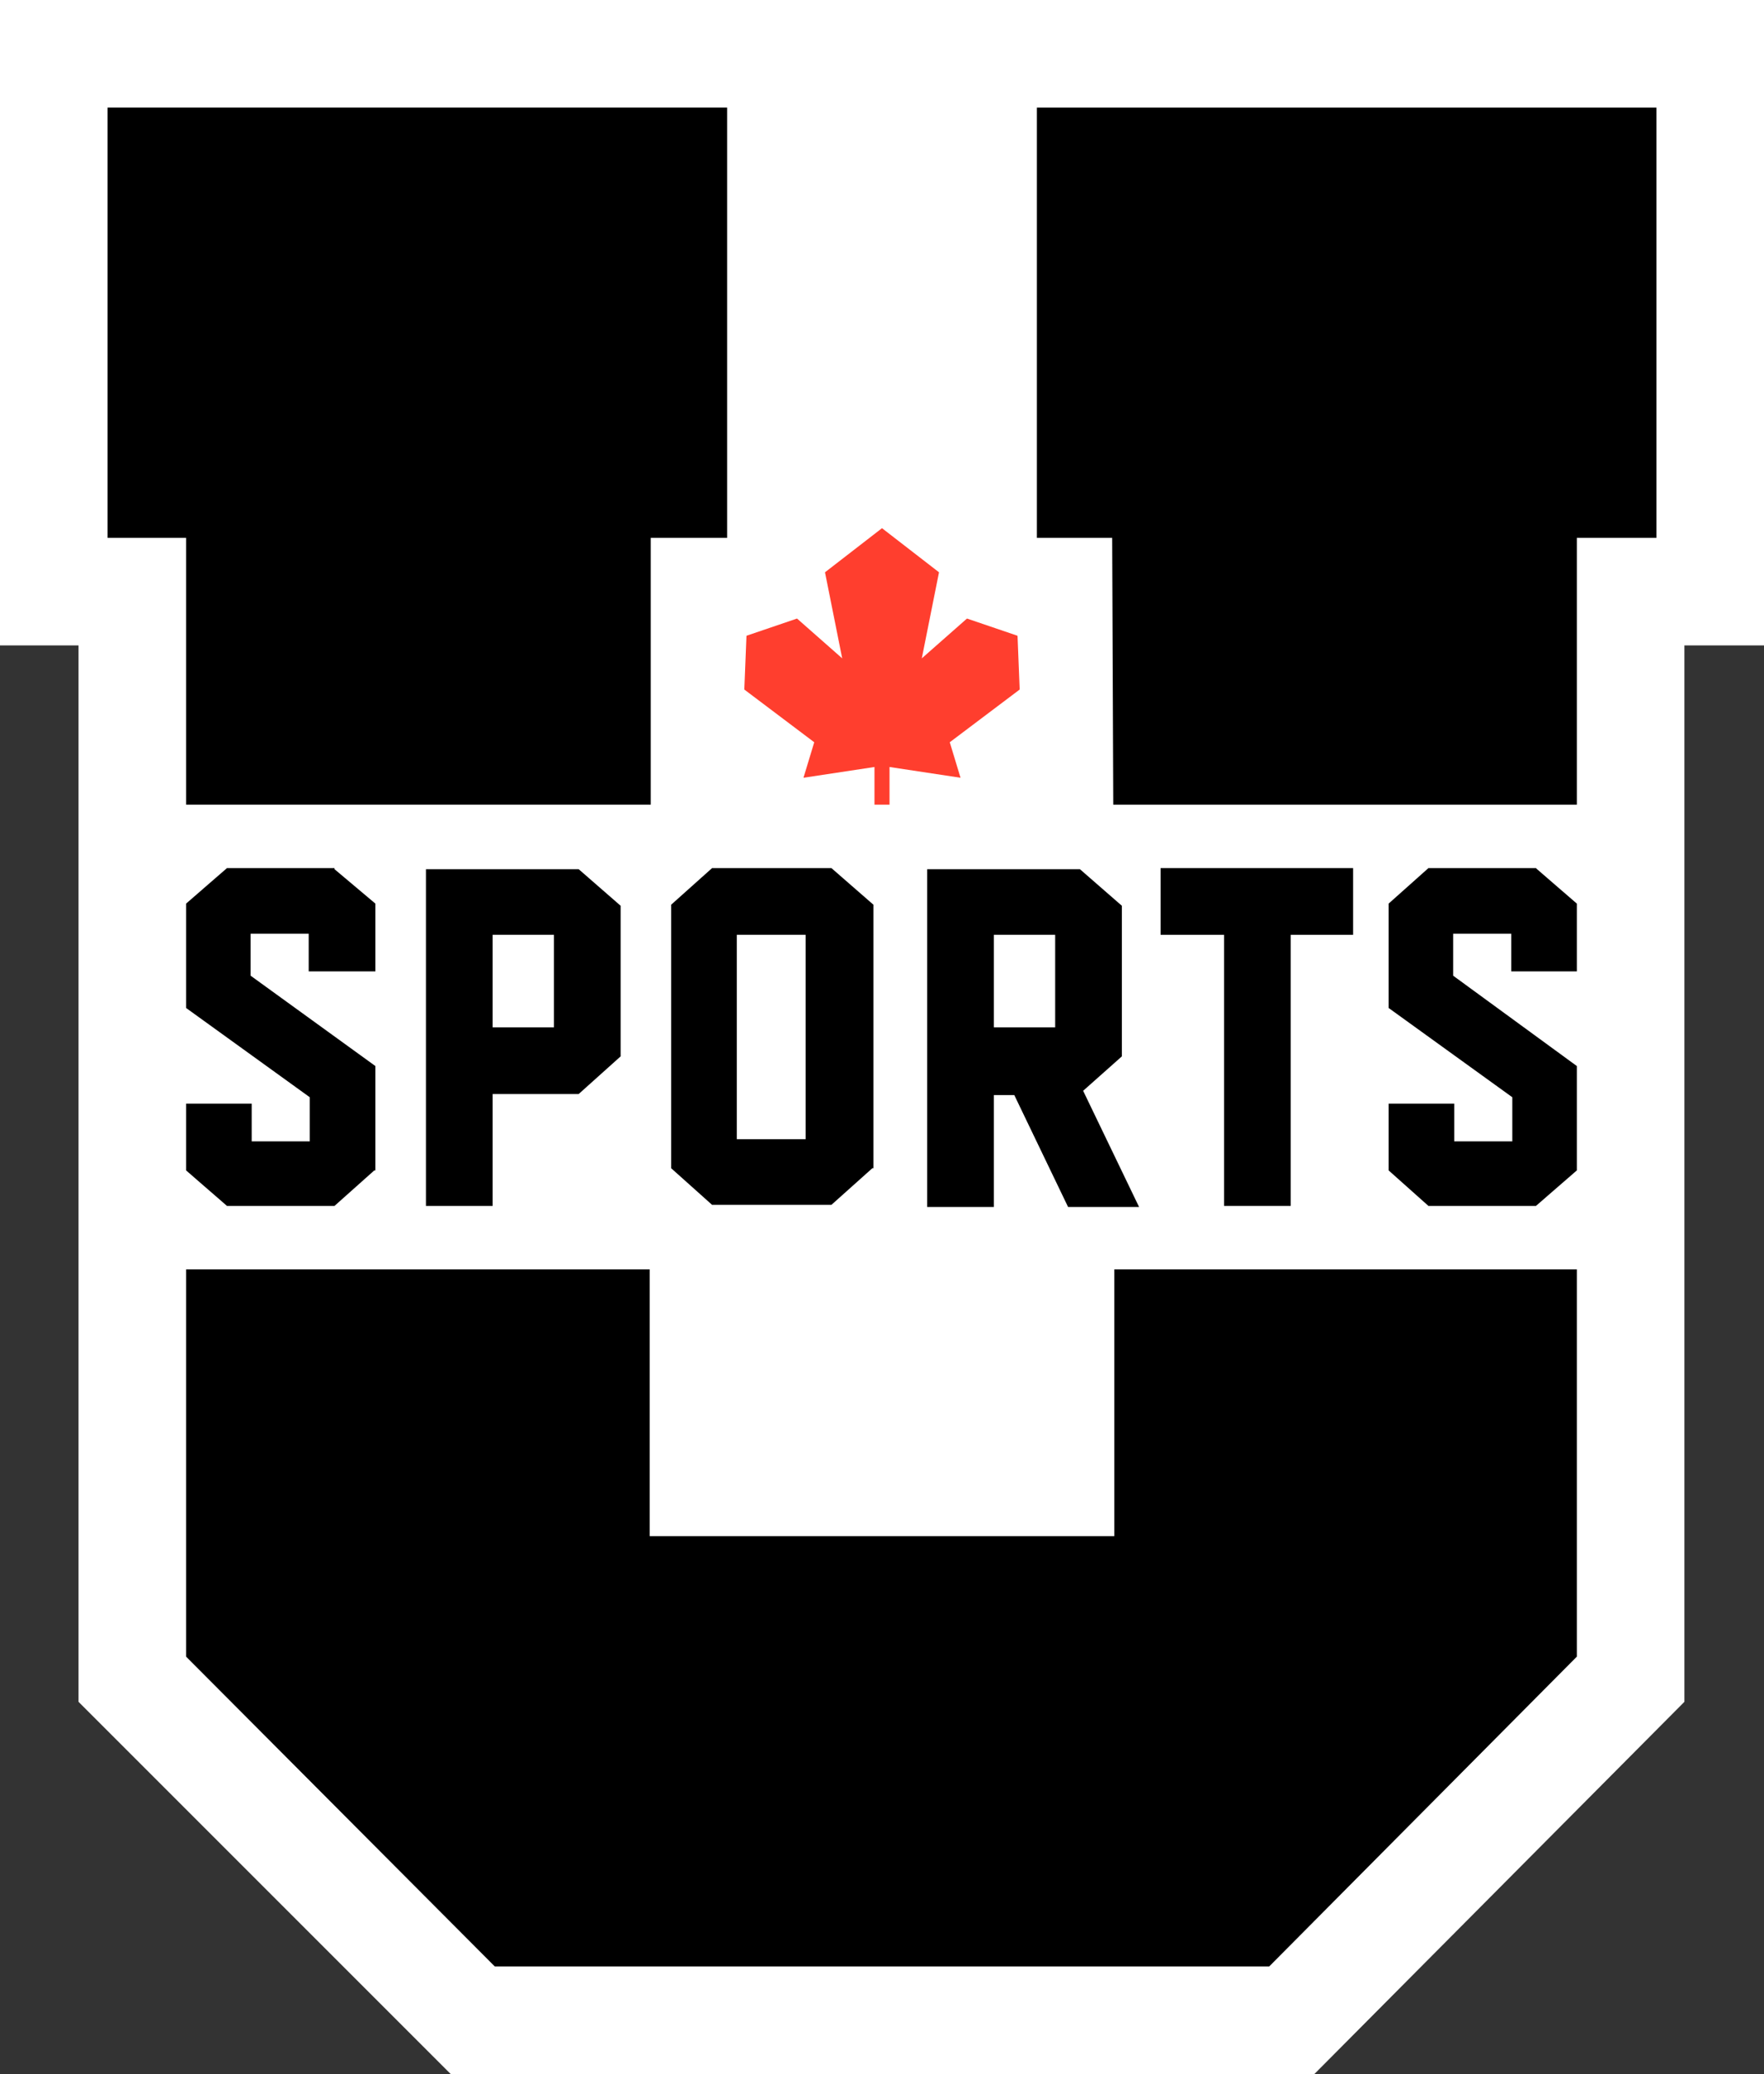
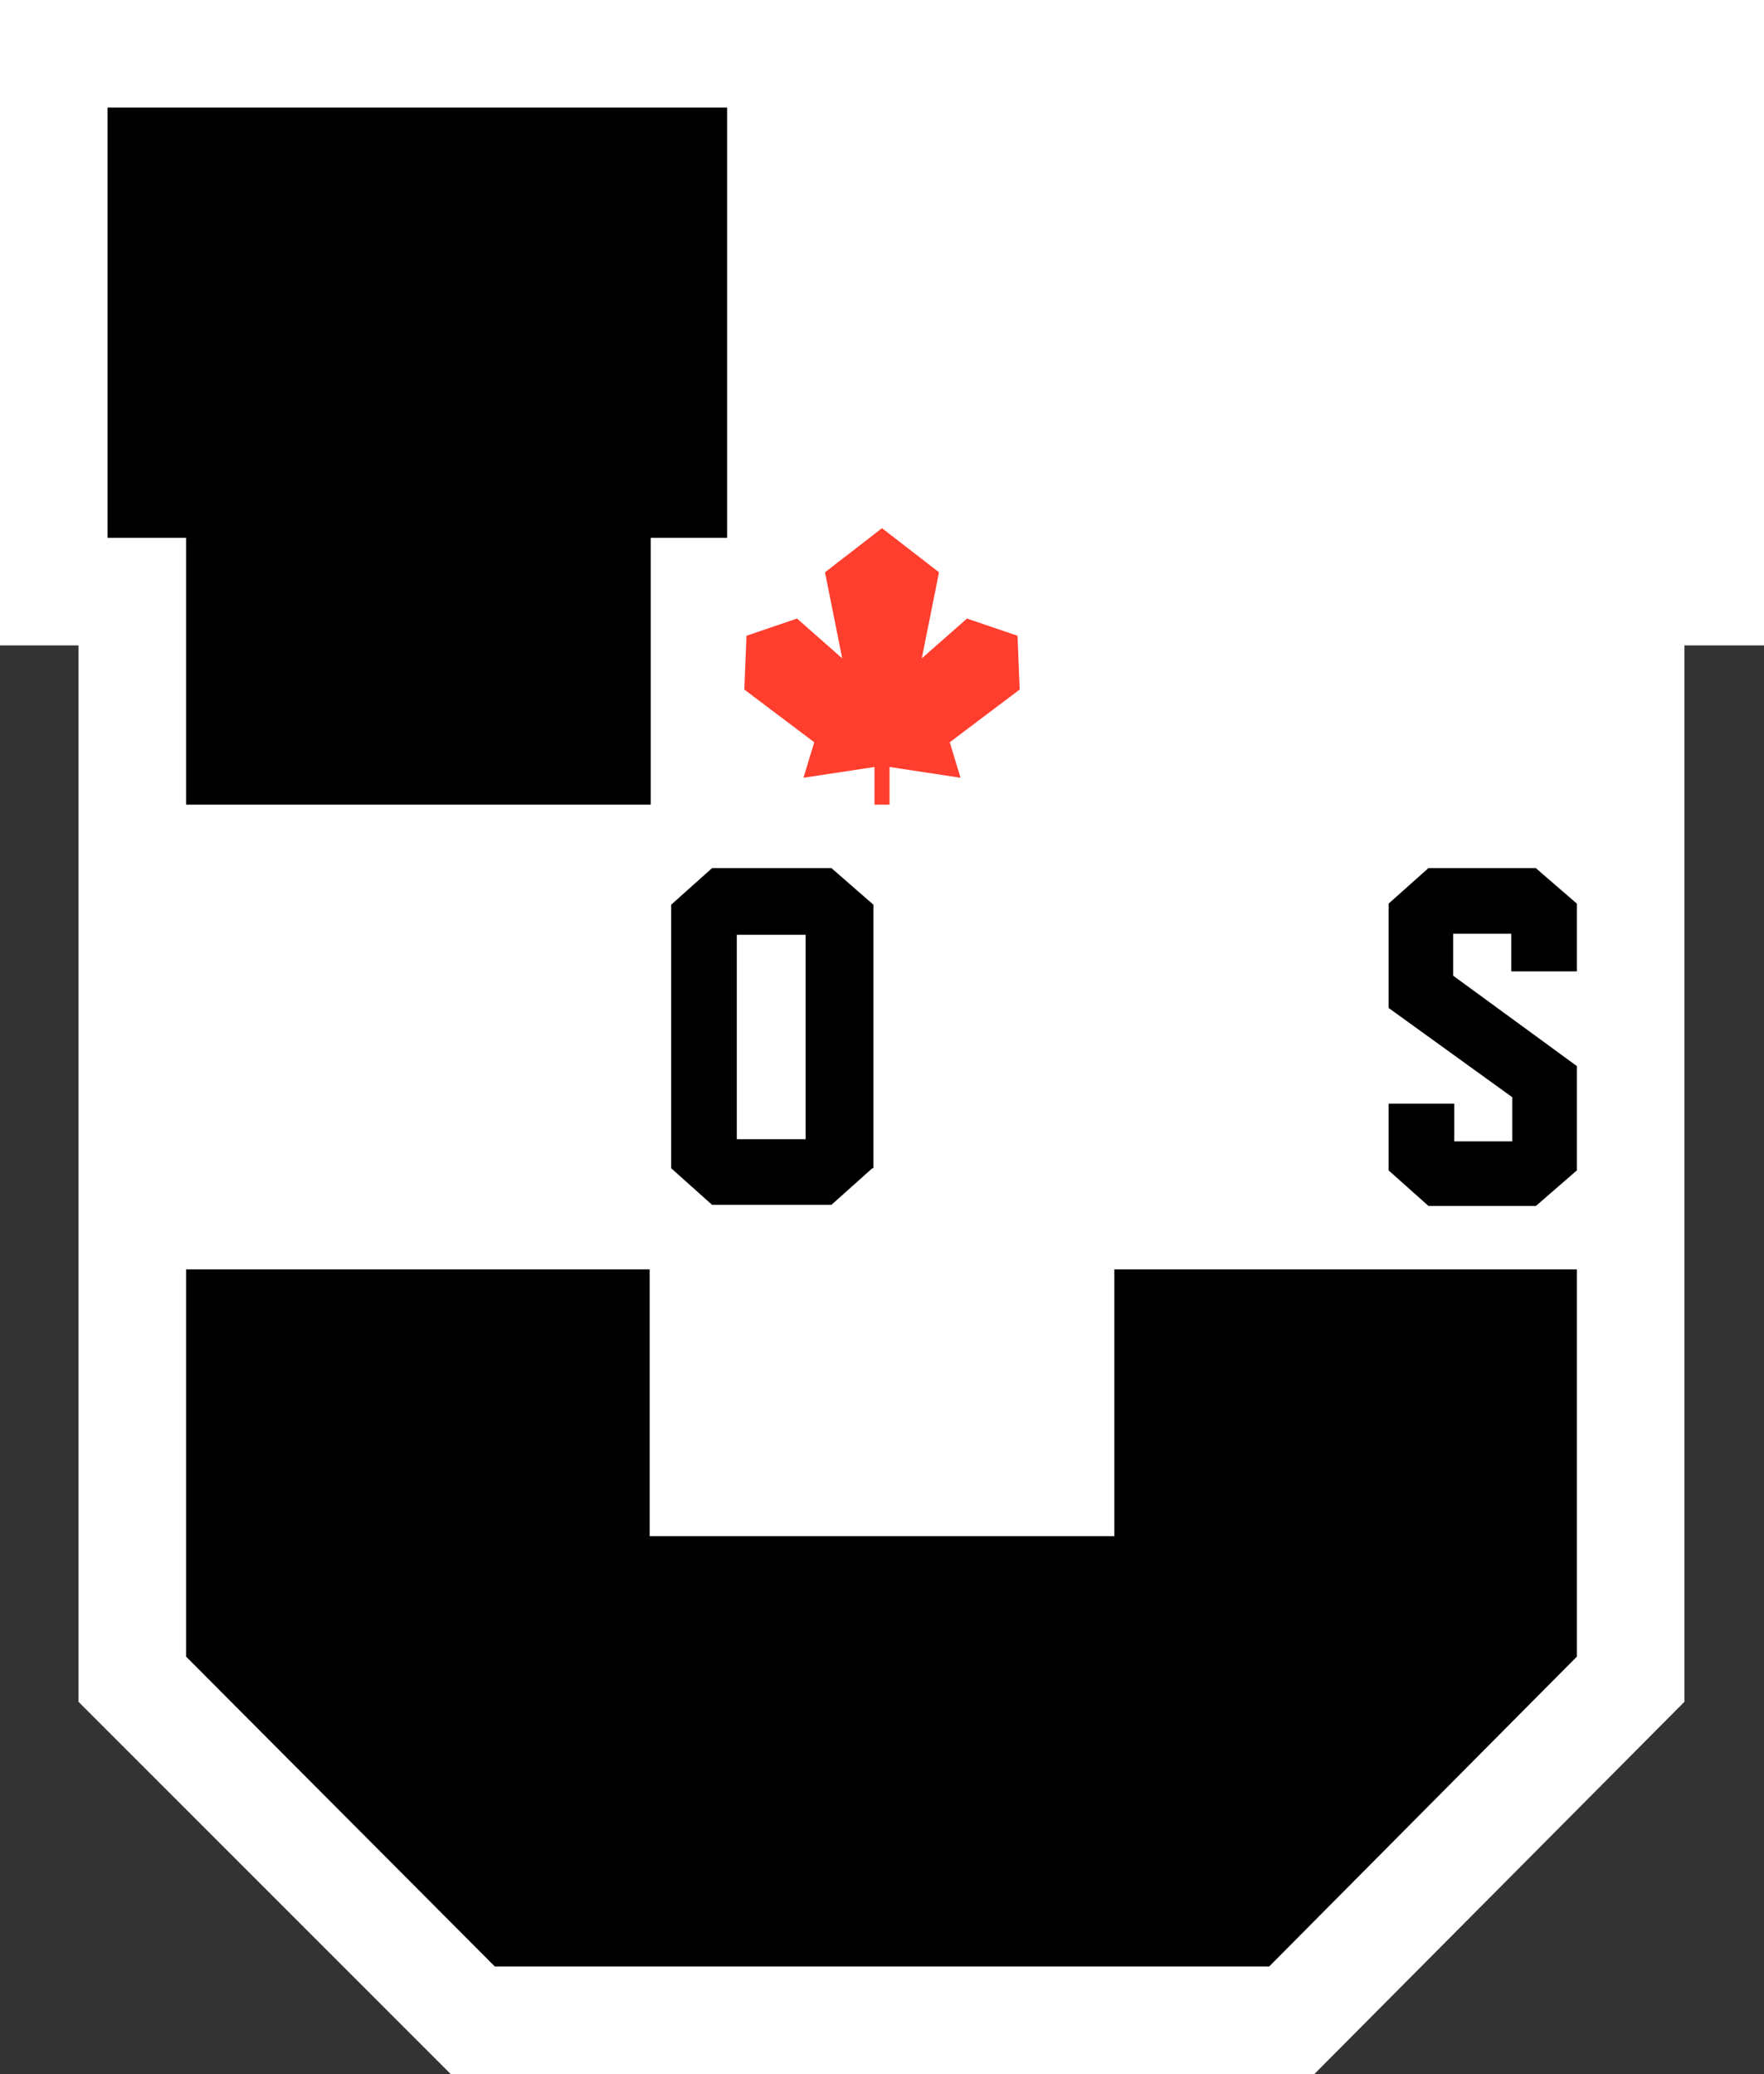
<svg xmlns="http://www.w3.org/2000/svg" version="1.1" id="art" x="0px" y="0px" width="164px" height="192.8px" viewBox="0 0 164 192.8" style="enable-background:new 0 0 164 192.8;" xml:space="preserve">
  <rect x="0" y="0" width="164" height="192.8" fill="#333333" stroke="none" />
  <style type="text/css">
	.st0{fill:#FFFFFF;}
	.st1{fill:#FF3E2E;}
</style>
  <g>
    <polygon class="st0" points="41.9,192.8 7.3,158.2 7.3,60 0,60 0,0 164,0 164,60 156.6,60 156.6,158.2 122.2,192.8  " />
    <g>
      <polygon class="st1" points="88.3,69 94.8,64.1 94.6,59.1 89.9,57.5 85.7,61.2 87.3,53.2 82,49.1 82,49.1 82,49.1 76.7,53.2     78.3,61.2 74.1,57.5 69.4,59.1 69.2,64.1 75.7,69 74.7,72.3 81.3,71.3 81.3,74.8 81.3,74.8 82.7,74.8 82.7,74.8 82.7,71.3     89.3,72.3   " />
      <g>
        <polygon points="103.6,118 103.6,142.8 60.4,142.8 60.4,118 17.3,118 17.3,154 46,182.8 118,182.8 146.6,154 146.6,118    " />
        <polygon points="17.3,74.8 60.5,74.8 60.5,50 67.6,50 67.6,10 10,10 10,50 17.3,50    " />
-         <polygon points="96.4,10 96.4,50 103.4,50 103.5,74.8 146.6,74.8 146.6,50 154,50 154,10    " />
      </g>
      <g>
-         <path d="M39.6,80.7v31.4h6.2v-10.4h8l3.9-3.5v-14l-3.9-3.4H39.6z M51.5,95.5h-5.7v-8.6h5.7V95.5z" />
-         <path d="M104.3,98.2v-14l-3.9-3.4H86.2v31.4h6.2v-10.4h1.9l5,10.4h6.6l-5.2-10.8L104.3,98.2z M92.4,86.9h5.7v8.6h-5.7V86.9z" />
        <path d="M66.2,80.7l-3.8,3.4l0,0v24.5l3.8,3.4h11.1l3.8-3.4l0.1,0V84.1l-3.9-3.4H66.2z M74.9,105.9h-6.4v-19h6.4V105.9z" />
-         <polygon points="107.9,86.9 113.8,86.9 113.8,112.1 120,112.1 120,86.9 125.8,86.9 125.8,80.7 107.9,80.7    " />
        <polygon points="146.6,90.3 146.6,84 142.9,80.8 142.8,80.7 132.8,80.7 129.1,84 129.1,93.7 140.6,102 140.6,106.1 135.2,106.1      135.2,102.6 129.1,102.6 129.1,108.8 132.8,112.1 142.8,112.1 146.6,108.8 146.6,108.8 146.6,99.1 135.1,90.7 135.1,86.8      140.5,86.8 140.5,90.3    " />
-         <polygon points="31.1,80.7 21.1,80.7 17.3,84 17.3,93.7 28.8,102 28.8,106.1 23.4,106.1 23.4,102.6 17.3,102.6 17.3,108.8      21.1,112.1 31.1,112.1 34.8,108.8 34.9,108.8 34.9,99.1 23.3,90.7 23.3,86.8 28.7,86.8 28.7,90.3 34.9,90.3 34.9,84 31.1,80.8         " />
      </g>
    </g>
  </g>
</svg>